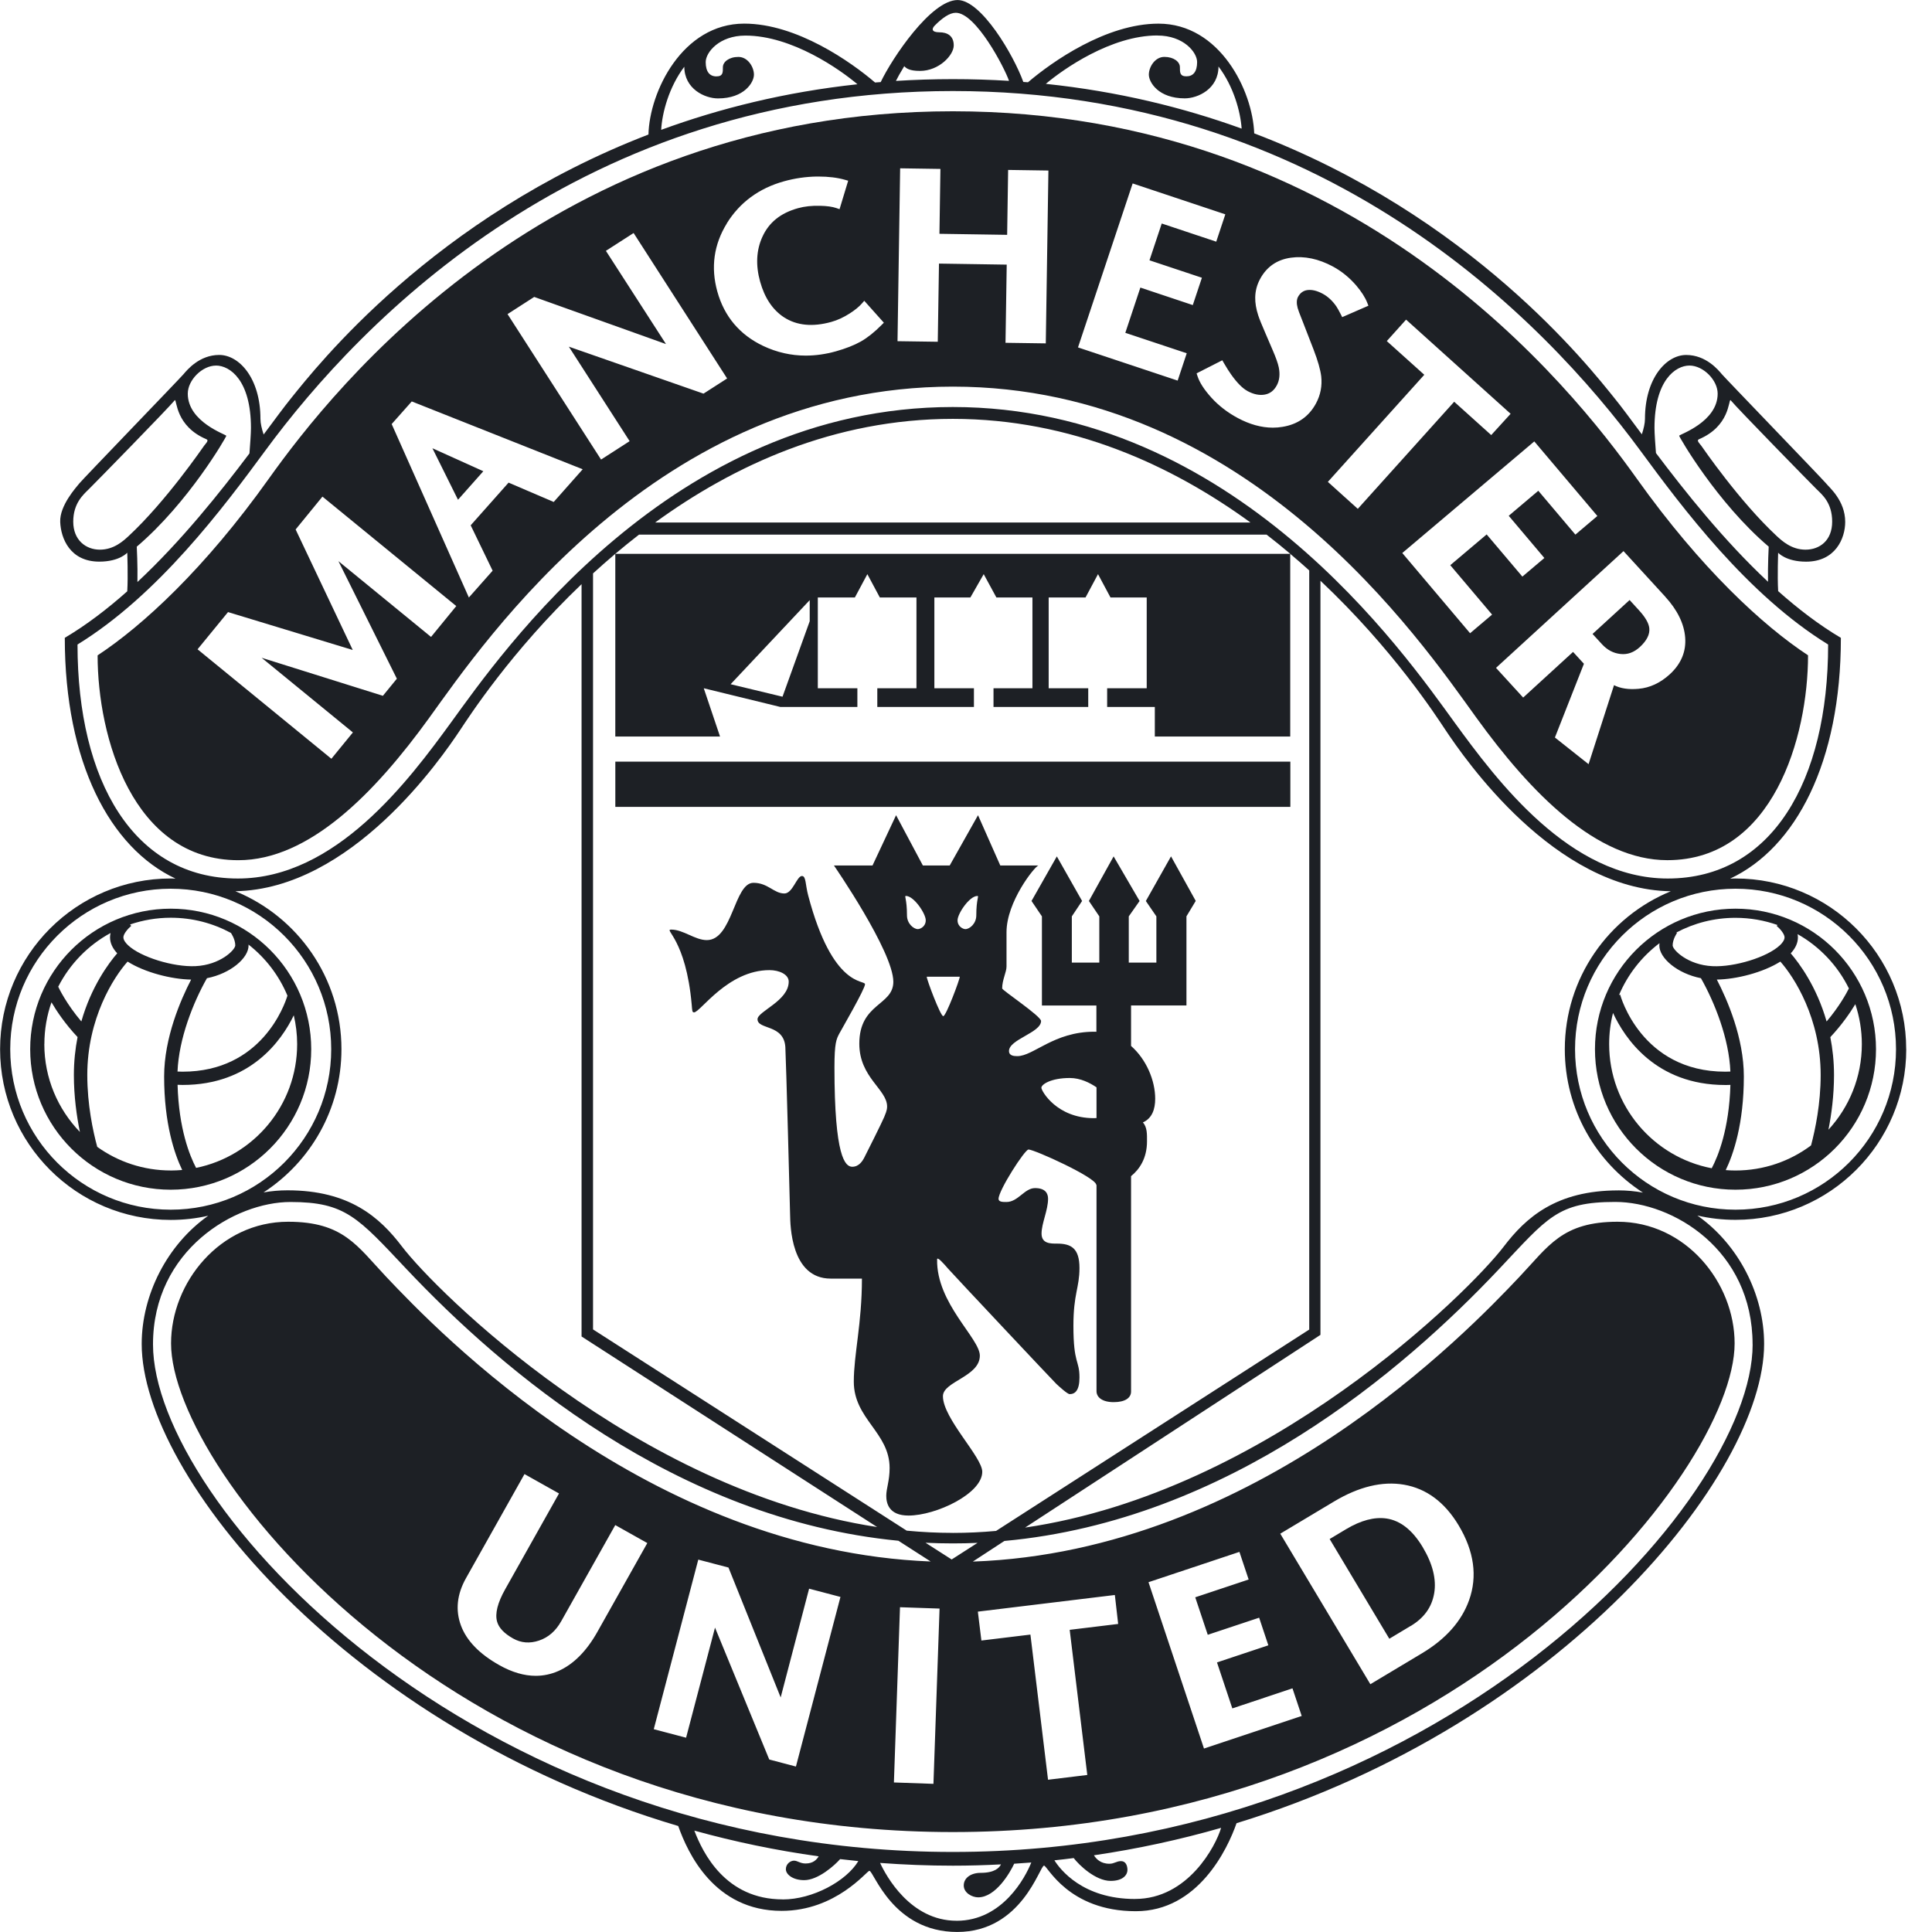
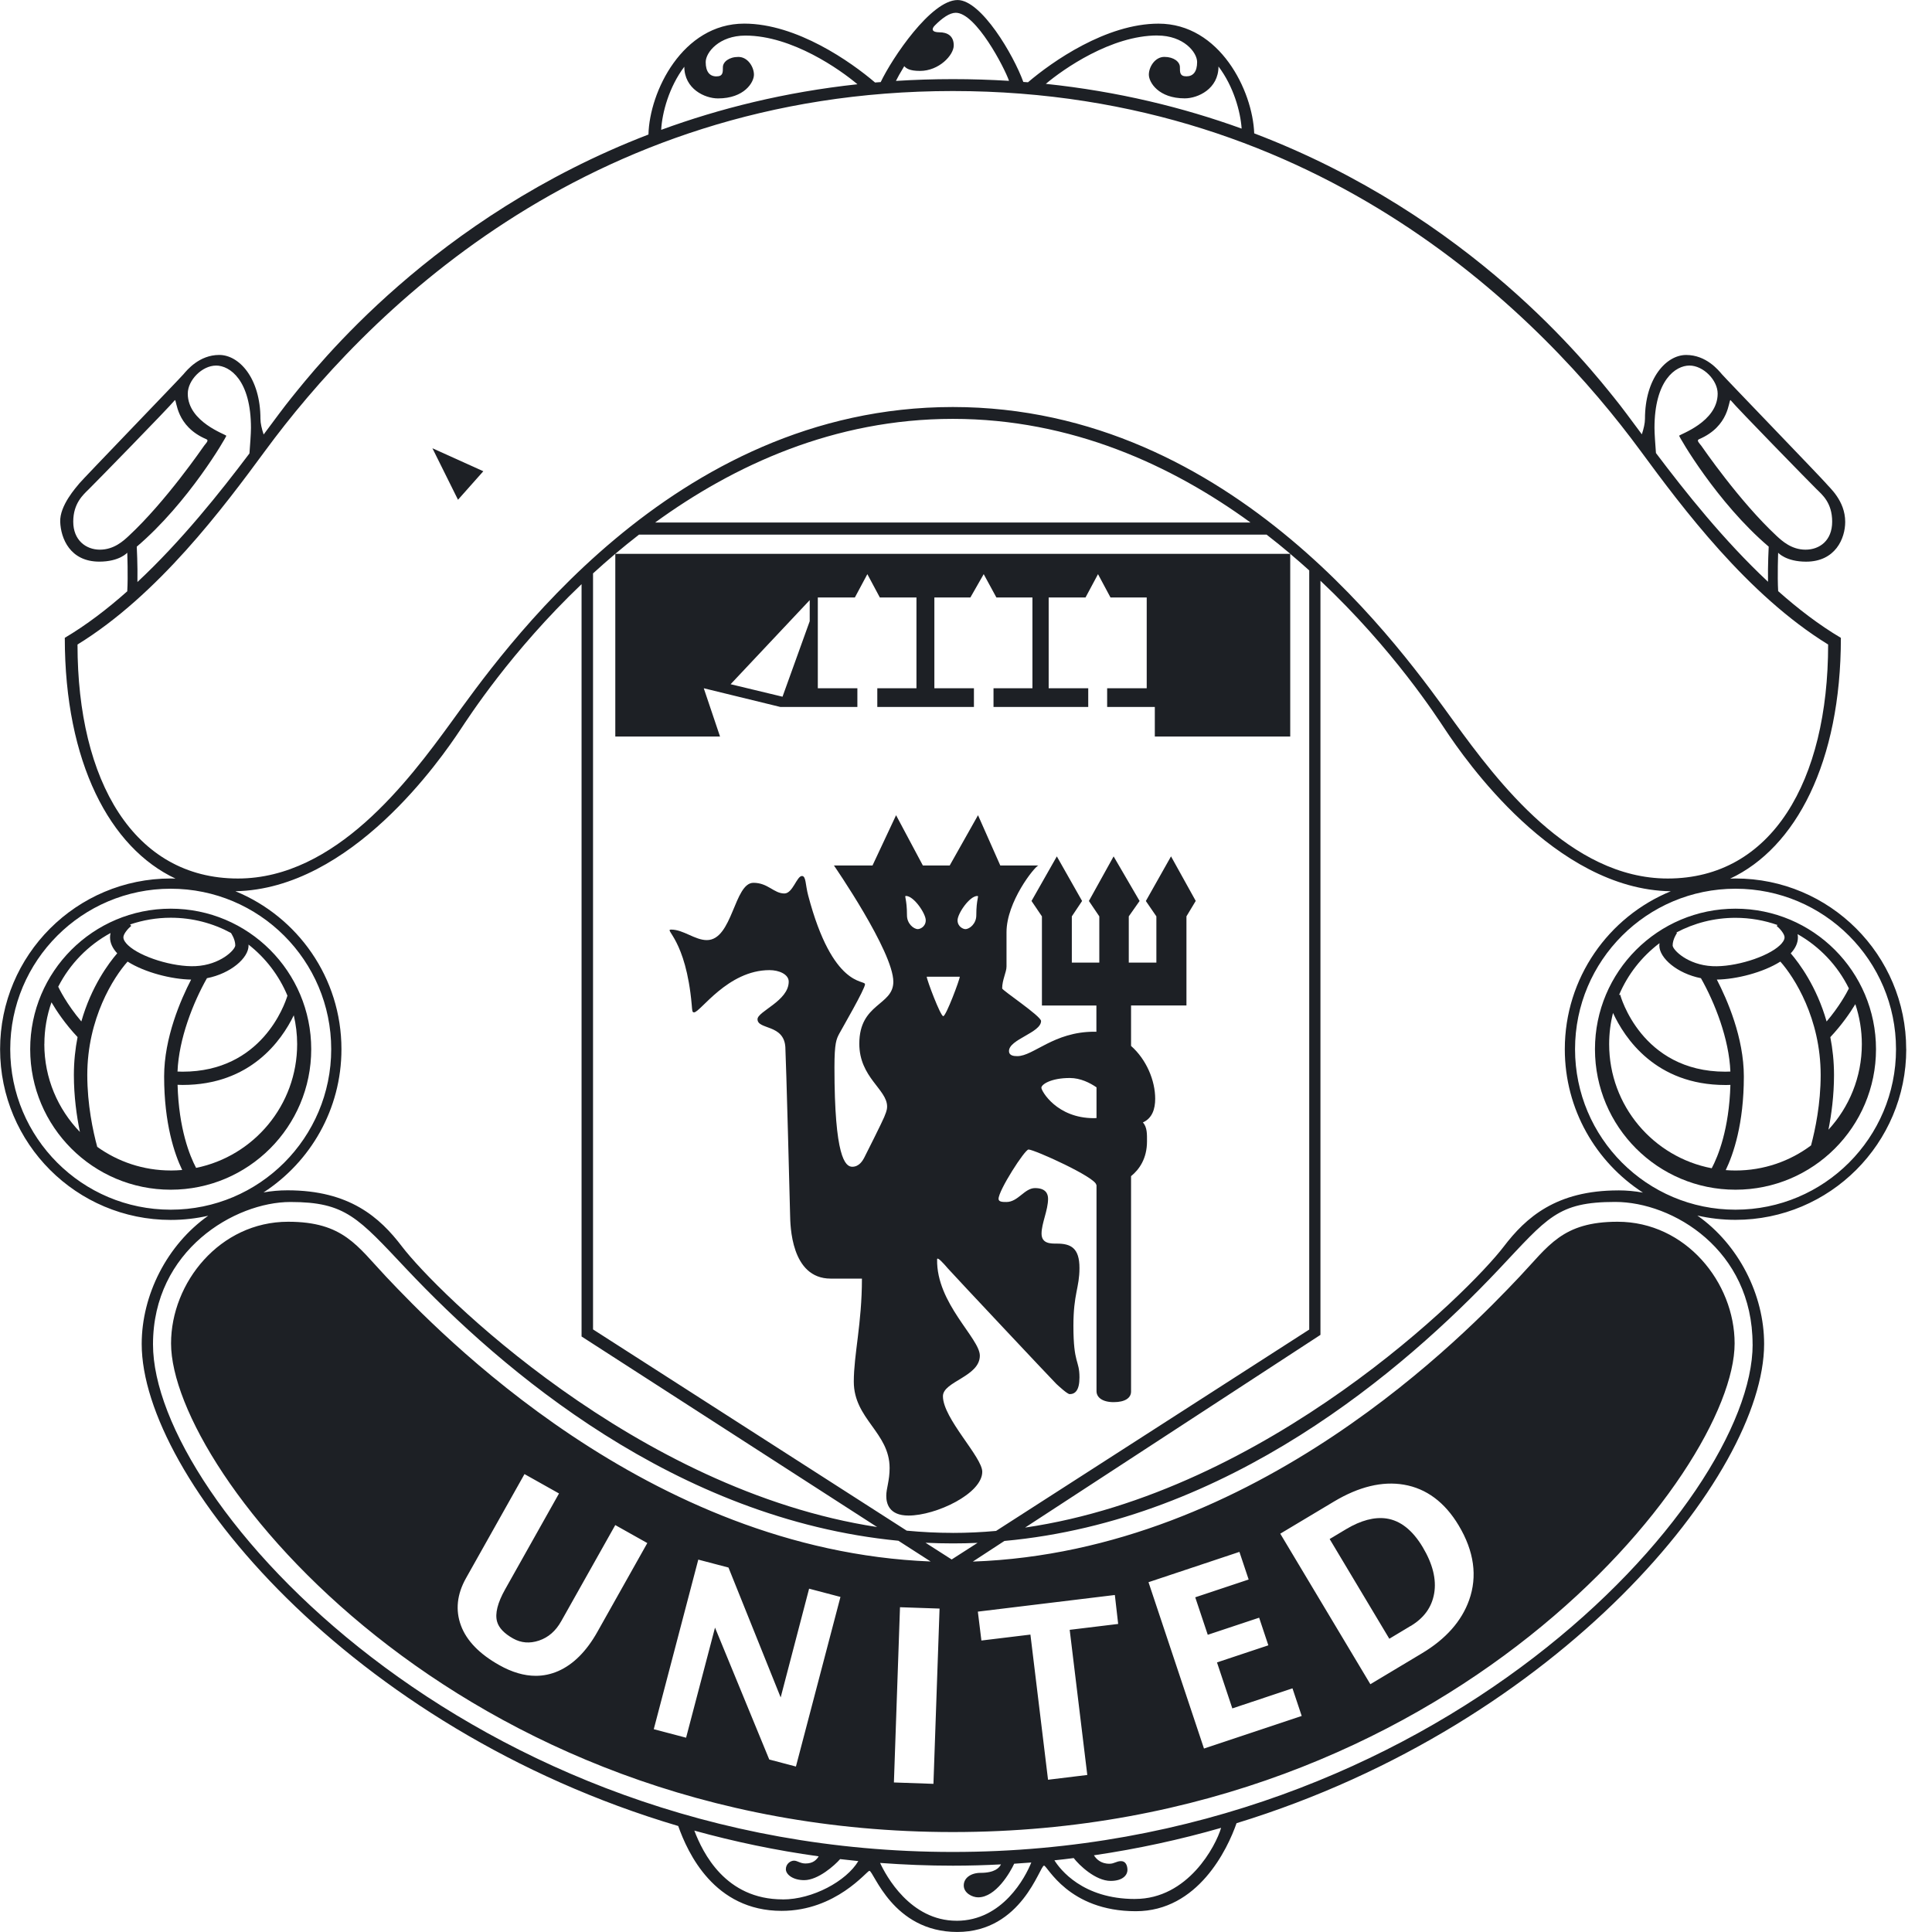
<svg xmlns="http://www.w3.org/2000/svg" width="67" height="67" viewBox="0 0 67 67" fill="none">
  <g clip-path="url(#clip0_5148_64403)">
    <path d="M48.914 56.392C49.384 56.111 49.652 55.74 49.736 55.256C49.819 54.772 49.685 54.233 49.338 53.653C48.987 53.066 48.564 52.731 48.08 52.66C47.665 52.6 47.194 52.724 46.682 53.03L46.111 53.372L48.18 56.83L48.913 56.39L48.914 56.392Z" fill="#1D2025" />
    <path d="M66.105 36.385C66.105 33.116 63.454 30.465 60.185 30.465C60.124 30.465 60.061 30.468 60 30.47C62.273 29.405 63.84 26.441 63.84 22.12C63.087 21.674 62.358 21.116 61.665 20.5C61.634 19.97 61.665 19.168 61.665 19.168C61.665 19.168 61.932 19.478 62.633 19.478C63.651 19.478 63.99 18.67 63.99 18.1C63.99 17.357 63.435 16.902 63.327 16.765C63.218 16.628 59.84 13.127 59.717 12.982C59.594 12.837 59.168 12.31 58.475 12.31C57.783 12.31 57.046 13.119 57.046 14.527C57.046 14.677 57.002 14.866 56.938 15.062C56.553 14.544 56.233 14.108 55.986 13.805C55.115 12.726 51.024 7.489 43.495 4.625C43.441 3.143 42.302 0.82 40.176 0.82C38.358 0.82 36.482 2.143 35.65 2.853C35.596 2.849 35.541 2.845 35.488 2.842C35.15 1.908 34.031 0.001 33.209 0.001C32.288 0.001 30.937 2.017 30.542 2.847C30.477 2.852 30.411 2.856 30.346 2.861C29.518 2.153 27.634 0.819 25.809 0.819C23.664 0.819 22.522 3.184 22.488 4.665C15.025 7.537 10.967 12.73 10.1 13.803C9.853 14.108 9.53 14.548 9.143 15.068C9.076 14.869 9.032 14.677 9.032 14.526C9.032 13.117 8.295 12.309 7.603 12.309C6.91 12.309 6.484 12.836 6.361 12.98C6.239 13.125 2.86 16.627 2.752 16.763C2.643 16.9 2.066 17.529 2.088 18.099C2.11 18.669 2.427 19.477 3.445 19.477C4.146 19.477 4.413 19.167 4.413 19.167C4.413 19.167 4.445 19.978 4.413 20.506C3.723 21.119 2.998 21.674 2.247 22.119C2.247 26.439 3.814 29.403 6.087 30.469C6.032 30.468 5.978 30.465 5.923 30.465C2.654 30.465 0.003 33.115 0.003 36.385C0.003 39.656 2.652 42.306 5.923 42.306C6.369 42.306 6.803 42.255 7.22 42.161C5.791 43.171 4.914 44.908 4.914 46.608C4.914 51.185 12.107 59.947 23.52 63.324C23.851 64.258 24.769 66.267 27.106 66.267C28.995 66.267 30.063 64.878 30.149 64.878C30.3 64.878 30.951 66.999 33.196 66.999C35.44 66.999 36.057 64.698 36.206 64.698C36.323 64.698 37.044 66.279 39.39 66.279C41.545 66.279 42.57 64.127 42.882 63.227C54.115 59.785 61.178 51.14 61.178 46.606C61.178 44.903 60.297 43.162 58.863 42.153C59.288 42.251 59.731 42.303 60.186 42.303C63.456 42.303 66.107 39.653 66.107 36.383L66.105 36.385ZM65.752 36.385C65.752 39.459 63.26 41.951 60.186 41.951C57.113 41.951 54.621 39.459 54.621 36.385C54.621 33.312 57.113 30.82 60.186 30.82C63.26 30.82 65.752 33.312 65.752 36.385ZM60.013 13.875C60.24 14.153 62.802 16.774 62.997 16.964C63.192 17.156 63.538 17.434 63.538 18.091C63.538 18.748 63.101 19.062 62.613 19.062C62.126 19.062 61.797 18.756 61.614 18.588C60.316 17.38 59.049 15.527 58.996 15.454C58.942 15.382 58.821 15.274 58.919 15.232C59.987 14.78 59.94 13.875 60.012 13.875H60.013ZM58.588 12.677C59.069 12.677 59.567 13.182 59.567 13.651C59.567 14.639 58.232 15.068 58.232 15.111C58.232 15.154 59.538 17.426 61.337 18.957C61.337 18.957 61.303 19.604 61.313 20.175C59.778 18.74 58.439 17.052 57.427 15.711C57.406 15.44 57.376 15.028 57.376 14.843C57.376 13.184 58.108 12.677 58.589 12.677H58.588ZM40.138 1.232C41.048 1.232 41.515 1.815 41.515 2.152C41.515 2.488 41.376 2.647 41.145 2.647C40.914 2.647 40.918 2.513 40.918 2.329C40.918 2.145 40.707 1.973 40.379 1.973C40.052 1.973 39.841 2.324 39.841 2.589C39.841 2.853 40.173 3.411 41.087 3.411C41.54 3.411 42.256 3.084 42.256 2.306C42.78 2.997 43.019 3.872 43.059 4.46C41.037 3.728 38.774 3.171 36.268 2.908C36.873 2.399 38.532 1.23 40.139 1.23L40.138 1.232ZM31.359 2.295C31.428 2.369 31.534 2.459 31.906 2.459C32.563 2.459 33.075 1.914 33.075 1.575C33.075 1.236 32.845 1.12 32.577 1.12C32.31 1.12 32.298 1.004 32.42 0.882C32.678 0.622 32.933 0.443 33.145 0.443C33.845 0.443 34.837 2.351 34.992 2.804C34.357 2.765 33.709 2.744 33.044 2.744C32.379 2.744 31.713 2.766 31.07 2.806C31.123 2.697 31.225 2.513 31.359 2.294V2.295ZM23.731 2.308C23.731 3.087 24.445 3.413 24.899 3.413C25.813 3.413 26.146 2.855 26.146 2.59C26.146 2.325 25.935 1.974 25.607 1.974C25.28 1.974 25.069 2.148 25.069 2.33C25.069 2.513 25.074 2.649 24.843 2.649C24.612 2.649 24.473 2.489 24.473 2.153C24.473 1.817 24.94 1.234 25.85 1.234C27.47 1.234 29.14 2.419 29.735 2.922C27.22 3.194 24.954 3.761 22.929 4.503C22.961 3.913 23.199 3.016 23.735 2.309L23.731 2.308ZM7.49 12.677C7.972 12.677 8.703 13.184 8.703 14.843C8.703 15.032 8.672 15.453 8.651 15.724C7.639 17.066 6.3 18.752 4.766 20.184C4.777 19.61 4.743 18.958 4.743 18.958C6.541 17.427 7.848 15.155 7.848 15.113C7.848 15.069 6.512 14.64 6.512 13.652C6.512 13.182 7.01 12.678 7.492 12.678L7.49 12.677ZM3.465 19.062C2.977 19.062 2.54 18.73 2.54 18.091C2.54 17.452 2.887 17.156 3.081 16.964C3.276 16.773 5.839 14.153 6.065 13.875C6.137 13.875 6.089 14.78 7.158 15.232C7.256 15.274 7.134 15.381 7.081 15.454C7.027 15.526 5.763 17.379 4.462 18.588C4.28 18.757 3.951 19.062 3.464 19.062H3.465ZM2.688 22.351C5.489 20.629 7.742 17.61 9.204 15.622C12.534 11.096 20.189 3.157 33.042 3.157C45.894 3.157 53.551 11.096 56.882 15.622C58.344 17.61 60.597 20.627 63.398 22.351C63.398 27.087 61.444 30.466 57.834 30.466C54.441 30.466 51.911 27.069 50.441 25.052C48.737 22.712 42.818 14.115 33.042 14.115C23.265 14.115 17.346 22.714 15.643 25.052C14.174 27.069 11.644 30.466 8.251 30.466C4.641 30.466 2.688 27.087 2.688 22.351ZM33.004 54.082L32.096 53.501C32.409 53.516 32.723 53.524 33.042 53.524C33.33 53.524 33.617 53.518 33.901 53.505L33.002 54.082H33.004ZM33.042 53.159C32.504 53.159 31.972 53.132 31.444 53.082L20.566 46.103V19.885C20.814 19.658 21.072 19.431 21.338 19.206V25.542H24.97L24.406 23.868L27.063 24.517H29.733V23.868H28.361V20.72H29.646L30.079 19.911L30.512 20.72H31.782V23.868H30.424V24.517H33.775V23.868H32.403V20.72H33.652L34.114 19.911L34.554 20.72H35.804V23.868H34.454V24.517H37.739V23.868H36.367V20.72H37.645L38.078 19.911L38.511 20.72H39.767V23.868H38.395V24.517H40.048V25.542H44.744V19.207C44.97 19.398 45.19 19.589 45.403 19.782V46.108L34.543 53.091C34.046 53.136 33.544 53.16 33.039 53.16L33.042 53.159ZM43.924 18.54C44.207 18.759 44.481 18.982 44.747 19.206H21.338C21.604 18.982 21.878 18.759 22.161 18.54H43.922H43.924ZM22.719 18.121C25.444 16.139 28.925 14.526 33.043 14.526C37.161 14.526 40.642 16.139 43.367 18.121H22.719ZM28.08 20.811V21.543L27.137 24.161L25.337 23.728L28.081 20.811H28.08ZM0.355 36.385C0.355 33.312 2.847 30.82 5.92 30.82C8.994 30.82 11.486 33.312 11.486 36.385C11.486 39.459 8.994 41.951 5.92 41.951C2.847 41.951 0.355 39.459 0.355 36.385ZM11.841 36.385C11.841 33.91 10.321 31.791 8.163 30.907C12.186 30.833 15.298 26.309 15.961 25.311C16.261 24.861 17.717 22.598 20.168 20.258V46.348L30.418 52.956C22.045 51.679 15.106 44.761 13.941 43.229C13.172 42.218 12.122 41.279 9.971 41.279C9.685 41.279 9.407 41.304 9.139 41.352C10.764 40.297 11.841 38.468 11.841 36.385ZM27.145 65.869C25.156 65.869 24.374 64.256 24.079 63.484C25.459 63.866 26.898 64.169 28.391 64.376C28.318 64.495 28.198 64.624 27.935 64.624C27.747 64.624 27.657 64.526 27.535 64.526C27.412 64.526 27.253 64.638 27.253 64.822C27.253 65.006 27.498 65.202 27.888 65.202C28.373 65.202 28.947 64.687 29.135 64.472C29.345 64.496 29.555 64.52 29.766 64.541C29.349 65.237 28.181 65.871 27.145 65.871V65.869ZM33.173 66.61C31.564 66.61 30.722 65.04 30.521 64.605C31.348 64.666 32.189 64.7 33.044 64.7C33.608 64.7 34.163 64.684 34.713 64.655C34.656 64.773 34.498 64.949 34.004 64.949C33.675 64.949 33.422 65.122 33.422 65.386C33.422 65.649 33.718 65.798 33.921 65.798C34.537 65.798 35.033 64.929 35.171 64.632C35.369 64.619 35.568 64.606 35.764 64.59C35.562 65.097 34.771 66.611 33.173 66.611V66.61ZM39.362 65.855C37.544 65.855 36.761 64.826 36.566 64.514C36.791 64.491 37.014 64.465 37.235 64.436C37.417 64.675 37.989 65.228 38.516 65.228C38.958 65.228 39.099 65.006 39.099 64.852C39.099 64.698 39.04 64.542 38.877 64.542C38.714 64.542 38.646 64.633 38.473 64.633C38.164 64.633 38.013 64.46 37.936 64.34C39.465 64.115 40.939 63.793 42.347 63.388C42.163 64.016 41.2 65.854 39.364 65.854L39.362 65.855ZM60.78 46.623C60.78 52.095 49.805 64.224 33.042 64.224C16.278 64.224 5.306 52.095 5.306 46.622C5.306 43.345 8.157 41.684 10.071 41.684C11.985 41.684 12.412 42.225 14.104 44.018C17.402 47.511 23.424 52.684 31.156 53.432L32.274 54.151C22.453 53.767 15.184 46.172 13.392 44.277C12.387 43.213 11.912 42.369 9.992 42.369C7.626 42.369 5.932 44.479 5.932 46.588C5.932 51.045 15.838 63.534 33.043 63.534C50.248 63.534 60.155 51.045 60.155 46.588C60.155 44.479 58.461 42.369 56.096 42.369C54.175 42.369 53.702 43.214 52.695 44.277C50.898 46.177 43.596 53.808 33.737 54.154L34.831 53.439C42.611 52.727 48.669 47.526 51.98 44.016C53.673 42.223 54.014 41.682 56.014 41.682C58.013 41.682 60.778 43.342 60.778 46.621L60.78 46.623ZM32.583 55.785L32.371 61.862L31 61.814L31.211 55.737L32.583 55.784V55.785ZM29.146 55.381L27.602 61.262L26.677 61.018L24.796 56.444L23.793 60.262L22.672 59.967L24.216 54.086L25.263 54.361L27.073 58.865L28.059 55.094L29.146 55.38V55.381ZM17.238 56.235C17.298 56.452 17.486 56.649 17.795 56.822C18.071 56.977 18.37 57.001 18.691 56.894C19.019 56.783 19.272 56.562 19.465 56.218L21.337 52.888L22.448 53.512L20.715 56.595C20.339 57.264 19.884 57.719 19.364 57.949C19.112 58.06 18.849 58.116 18.579 58.116C18.177 58.116 17.752 57.992 17.315 57.745C16.626 57.359 16.179 56.896 15.985 56.371C15.788 55.839 15.847 55.287 16.16 54.73L18.189 51.12L19.386 51.792L17.517 55.118C17.255 55.584 17.161 55.96 17.238 56.234V56.235ZM37.708 61.554L36.345 61.72L35.734 56.686L34.034 56.892L33.911 55.89L38.662 55.313L38.777 56.317L37.096 56.521L37.706 61.554H37.708ZM41.884 56.693L43.666 56.1L43.985 57.058L42.204 57.651L42.736 59.246L44.822 58.55L45.142 59.508L41.753 60.638L39.829 54.869L42.982 53.818L43.302 54.776L41.45 55.393L41.883 56.69L41.884 56.693ZM44.4 53.186L46.263 52.071C47.125 51.556 47.94 51.359 48.686 51.487C49.465 51.62 50.104 52.095 50.586 52.901C51.121 53.794 51.242 54.666 50.947 55.492C50.687 56.221 50.139 56.84 49.317 57.332L47.523 58.407L44.4 53.189V53.186ZM56.119 41.282C53.968 41.282 52.918 42.221 52.148 43.231C50.977 44.77 43.976 51.745 35.549 52.975L45.792 46.292V20.14C48.32 22.521 49.821 24.856 50.126 25.313C50.792 26.311 53.91 30.848 57.942 30.908C55.785 31.792 54.266 33.911 54.266 36.386C54.266 38.472 55.346 40.305 56.976 41.359C56.699 41.308 56.414 41.281 56.119 41.281V41.282Z" fill="#1D2025" />
-     <path d="M44.748 26.413H21.339V27.982H44.748V26.413Z" fill="#1D2025" />
    <path d="M39.736 31.245L40.102 31.779V33.382H39.145V31.779L39.52 31.245L38.619 29.699L37.762 31.245L38.123 31.779V33.382H37.17V31.779L37.526 31.245L36.65 29.699L35.772 31.245L36.133 31.779V34.87H38.022V35.781C37.997 35.781 37.971 35.779 37.946 35.779C36.544 35.779 35.841 36.626 35.279 36.626C35.159 36.626 34.991 36.612 34.991 36.448C34.991 36.044 36.103 35.813 36.103 35.408C36.103 35.238 34.754 34.342 34.754 34.278C34.754 33.979 34.905 33.716 34.905 33.518V32.328C34.905 31.275 35.873 30.059 36.01 30.014H34.689L33.917 28.271L32.935 30.014H32.004L31.075 28.271L30.258 30.014H28.92C28.92 30.014 30.98 32.997 30.98 34.047C30.98 34.878 29.8 34.784 29.8 36.194C29.8 37.368 30.764 37.777 30.764 38.374C30.764 38.523 30.696 38.644 30.663 38.739C30.629 38.836 30.008 40.082 29.965 40.159C29.922 40.236 29.802 40.462 29.556 40.462C29.309 40.462 28.938 40.125 28.938 37.015C28.938 36.165 29.007 36.034 29.103 35.85C29.201 35.667 29.998 34.296 29.998 34.132C29.998 33.968 28.879 34.283 28.028 31.057C27.927 30.679 27.956 30.379 27.811 30.379C27.631 30.379 27.492 30.985 27.202 30.985C26.836 30.985 26.634 30.615 26.129 30.615C25.457 30.615 25.407 32.602 24.512 32.602C24.1 32.602 23.698 32.237 23.276 32.237C23.011 32.237 23.786 32.559 23.988 34.841C24.006 35.053 24.003 35.108 24.069 35.108C24.286 35.108 25.234 33.643 26.686 33.643C27.016 33.643 27.352 33.788 27.352 34.042C27.352 34.711 26.27 35.072 26.27 35.346C26.27 35.716 27.184 35.511 27.235 36.311C27.259 36.711 27.394 41.785 27.4 42.132C27.408 42.479 27.422 44.341 28.809 44.341H29.891C29.891 45.901 29.609 46.969 29.609 47.914C29.609 49.213 30.851 49.676 30.851 50.91C30.851 51.353 30.735 51.618 30.735 51.872C30.735 52.126 30.821 52.558 31.506 52.558C32.461 52.558 34.064 51.798 34.064 51.04C34.064 50.527 32.7 49.192 32.7 48.419C32.7 47.906 33.98 47.743 33.98 47.012C33.98 46.412 32.469 45.199 32.498 43.676C32.498 43.564 32.718 43.809 32.873 43.99C33.029 44.17 36.54 47.906 36.634 47.994C36.728 48.081 37.016 48.347 37.096 48.347C37.286 48.347 37.435 48.215 37.435 47.769C37.435 47.155 37.225 47.314 37.225 45.979C37.225 44.86 37.435 44.664 37.435 43.972C37.435 43.28 37.136 43.127 36.655 43.127C36.444 43.127 36.12 43.136 36.12 42.78C36.12 42.424 36.346 41.967 36.346 41.573C36.346 41.394 36.26 41.202 35.894 41.202C35.527 41.202 35.307 41.684 34.903 41.684C34.782 41.684 34.629 41.686 34.629 41.575C34.629 41.279 35.539 39.864 35.668 39.864C35.87 39.864 38.017 40.836 38.017 41.091H38.026V48.243C38.026 48.459 38.228 48.625 38.622 48.625C39.015 48.625 39.224 48.48 39.224 48.257V40.788C39.511 40.556 39.777 40.175 39.777 39.58C39.777 39.335 39.787 39.096 39.635 38.924C39.958 38.781 40.061 38.459 40.061 38.103C40.061 37.474 39.759 36.744 39.224 36.272V34.869H41.145V31.778L41.467 31.243L40.61 29.698L39.739 31.243L39.736 31.245ZM31.834 32.221C31.68 32.221 31.453 32.027 31.453 31.745C31.453 31.164 31.35 31.07 31.416 31.07C31.695 31.07 32.104 31.685 32.104 31.912C32.104 32.139 31.907 32.22 31.834 32.22V32.221ZM32.71 35.239C32.614 35.239 32.138 33.973 32.138 33.872H33.284C33.284 33.969 32.808 35.239 32.712 35.239H32.71ZM33.857 31.745C33.857 32.027 33.631 32.221 33.477 32.221C33.406 32.221 33.207 32.139 33.207 31.914C33.207 31.688 33.617 31.071 33.896 31.071C33.961 31.071 33.857 31.164 33.857 31.747V31.745ZM38.024 38.773C37.996 38.776 37.967 38.777 37.934 38.777C36.646 38.777 36.114 37.833 36.114 37.722C36.114 37.611 36.436 37.384 37.101 37.384C37.473 37.384 37.805 37.556 38.026 37.708V38.774L38.024 38.773Z" fill="#1D2025" />
    <path d="M5.92 31.512C3.229 31.512 1.047 33.694 1.047 36.385C1.047 39.077 3.229 41.258 5.92 41.258C8.612 41.258 10.793 39.077 10.793 36.385C10.793 33.694 8.612 31.512 5.92 31.512ZM8.618 32.757C9.208 33.219 9.676 33.827 9.968 34.528C9.873 34.843 9.07 37.165 6.332 37.165C6.272 37.165 6.215 37.162 6.156 37.16C6.202 36.023 6.696 34.772 7.177 33.923C8.003 33.76 8.62 33.222 8.62 32.791C8.62 32.781 8.618 32.77 8.617 32.76L8.618 32.757ZM4.55 32.109L4.511 32.06C4.954 31.91 5.427 31.826 5.922 31.826C6.678 31.826 7.389 32.018 8.009 32.354C8.016 32.364 8.159 32.571 8.159 32.787C8.152 32.945 7.635 33.464 6.78 33.505C6.008 33.541 4.869 33.188 4.439 32.778C4.366 32.709 4.279 32.605 4.279 32.504C4.279 32.387 4.442 32.198 4.551 32.109H4.55ZM1.539 36.209C1.539 35.7 1.626 35.213 1.785 34.759C1.961 35.058 2.26 35.509 2.69 35.965C2.611 36.368 2.562 36.806 2.562 37.28C2.562 38.027 2.66 38.713 2.771 39.255C2.008 38.466 1.537 37.393 1.537 36.209H1.539ZM2.019 34.218C2.422 33.429 3.057 32.777 3.835 32.356C3.823 32.404 3.816 32.455 3.816 32.506C3.816 32.697 3.9 32.884 4.065 33.06C3.771 33.4 3.166 34.21 2.821 35.423C2.308 34.82 2.047 34.279 2.019 34.218ZM5.922 40.591C4.971 40.591 4.091 40.287 3.372 39.772C3.224 39.227 3.027 38.307 3.027 37.28C3.027 35.316 3.941 33.887 4.425 33.347C5.023 33.725 5.95 33.961 6.628 33.971C6.269 34.665 5.692 35.987 5.692 37.329C5.692 38.97 6.053 40.022 6.318 40.574C6.188 40.585 6.056 40.592 5.923 40.592L5.922 40.591ZM6.801 40.502C6.581 40.086 6.201 39.152 6.158 37.62C6.216 37.623 6.274 37.625 6.334 37.625C8.68 37.625 9.762 36.092 10.188 35.21C10.263 35.531 10.305 35.865 10.305 36.208C10.305 38.327 8.801 40.094 6.802 40.501L6.801 40.502Z" fill="#1D2025" />
    <path d="M60.185 41.258C62.877 41.258 65.058 39.077 65.058 36.385C65.058 33.694 62.877 31.512 60.185 31.512C57.494 31.512 55.312 33.694 55.312 36.385C55.312 39.077 57.494 41.258 60.185 41.258ZM62.807 39.721C62.076 40.269 61.168 40.592 60.185 40.592C60.072 40.592 59.959 40.587 59.847 40.578C60.112 40.027 60.475 38.974 60.475 37.329C60.475 35.987 59.898 34.665 59.538 33.971C60.216 33.961 61.142 33.726 61.741 33.347C62.223 33.888 63.139 35.317 63.139 37.28C63.139 38.276 62.952 39.171 62.806 39.72L62.807 39.721ZM64.567 36.21C64.567 37.355 64.127 38.397 63.409 39.177C63.513 38.648 63.602 37.992 63.602 37.281C63.602 36.808 63.553 36.37 63.474 35.967C63.874 35.541 64.162 35.12 64.341 34.824C64.487 35.26 64.567 35.727 64.567 36.212V36.21ZM62.338 32.395C63.105 32.828 63.727 33.485 64.118 34.278C64.035 34.445 63.78 34.912 63.345 35.424C62.999 34.211 62.394 33.401 62.101 33.061C62.265 32.885 62.35 32.7 62.35 32.507C62.35 32.469 62.345 32.431 62.338 32.395ZM58.134 32.339C58.745 32.014 59.443 31.829 60.185 31.829C60.696 31.829 61.187 31.918 61.642 32.078L61.614 32.111C61.724 32.2 61.887 32.388 61.887 32.506C61.887 32.606 61.8 32.71 61.727 32.779C61.296 33.19 60.158 33.544 59.386 33.506C58.53 33.465 58.013 32.945 58.006 32.789C58.006 32.568 58.156 32.356 58.157 32.354L58.134 32.337V32.339ZM57.55 32.71C57.547 32.738 57.544 32.764 57.544 32.791C57.544 33.223 58.161 33.76 58.987 33.923C59.468 34.773 59.962 36.023 60.008 37.16C59.949 37.162 59.892 37.165 59.832 37.165C56.911 37.165 56.192 34.52 56.186 34.494L56.147 34.505C56.449 33.79 56.937 33.172 57.548 32.71H57.55ZM59.833 37.628C59.893 37.628 59.95 37.625 60.009 37.623C59.965 39.165 59.579 40.103 59.361 40.514C57.336 40.128 55.804 38.349 55.804 36.21C55.804 35.837 55.85 35.475 55.938 35.128C56.336 35.99 57.409 37.627 59.833 37.627V37.628Z" fill="#1D2025" />
-     <path d="M56.2 22.68C56.444 22.706 56.662 22.626 56.868 22.439C57.109 22.217 57.22 21.996 57.196 21.784C57.177 21.61 57.059 21.407 56.849 21.176L56.513 20.808L55.228 21.985L55.551 22.337C55.738 22.541 55.951 22.654 56.2 22.68Z" fill="#1D2025" />
-     <path d="M14.893 24.882C16.8 22.244 22.787 13.408 33.044 13.408C43.302 13.408 49.287 22.244 51.194 24.882C53.1 27.52 55.372 29.83 57.821 29.83C61.488 29.83 62.701 25.556 62.701 22.725C61.141 21.7 58.989 19.722 56.766 16.603C54.543 13.484 47.004 3.859 33.042 3.859C19.079 3.859 11.543 13.485 9.32 16.604C7.097 19.724 4.945 21.7 3.385 22.727C3.385 25.556 4.598 29.831 8.265 29.831C10.715 29.831 12.987 27.52 14.892 24.884L14.893 24.882ZM57.747 20.691C58.169 21.153 58.403 21.627 58.44 22.105C58.479 22.592 58.3 23.023 57.906 23.384C57.577 23.685 57.213 23.853 56.825 23.887C56.484 23.919 56.196 23.876 55.973 23.761L55.09 26.501L53.923 25.576L54.929 23.019L54.552 22.608L52.822 24.191L51.88 23.161L56.302 19.112L57.749 20.692L57.747 20.691ZM53.207 15.307L55.395 17.894L54.633 18.54L53.347 17.019L52.321 17.887L53.557 19.351L52.794 19.996L51.556 18.533L50.294 19.6L51.744 21.314L50.981 21.96L48.63 19.178L53.209 15.307H53.207ZM48.761 11.084L52.387 14.35L51.714 15.088L50.43 13.932L47.087 17.646L46.049 16.711L49.393 12.997L48.093 11.828L48.762 11.084H48.761ZM43.261 13.561C43.478 13.678 43.681 13.718 43.866 13.683C44.045 13.649 44.181 13.545 44.279 13.362C44.372 13.189 44.395 12.979 44.346 12.738C44.316 12.593 44.243 12.391 44.133 12.137L43.887 11.564C43.762 11.277 43.676 11.066 43.634 10.937C43.561 10.714 43.526 10.503 43.53 10.312C43.534 10.089 43.59 9.875 43.698 9.676C43.925 9.253 44.285 9.004 44.766 8.937C45.233 8.871 45.725 8.974 46.227 9.244C46.525 9.406 46.795 9.625 47.029 9.896C47.213 10.111 47.343 10.315 47.415 10.499L47.455 10.602L46.546 10.998L46.497 10.9C46.435 10.778 46.385 10.689 46.343 10.625C46.209 10.431 46.048 10.282 45.869 10.186C45.675 10.082 45.499 10.039 45.341 10.059C45.197 10.079 45.091 10.156 45.015 10.294C44.963 10.391 44.959 10.521 45.001 10.68C45.013 10.726 45.056 10.854 45.202 11.216L45.554 12.124C45.703 12.51 45.791 12.823 45.819 13.052C45.855 13.382 45.795 13.696 45.639 13.987C45.394 14.444 45.001 14.719 44.474 14.803C44.365 14.822 44.252 14.831 44.14 14.831C43.745 14.831 43.334 14.717 42.92 14.494C42.568 14.305 42.263 14.069 42.012 13.793C41.757 13.51 41.599 13.265 41.527 13.04L41.497 12.947L42.388 12.494L42.442 12.588C42.543 12.761 42.629 12.897 42.697 12.991C42.9 13.276 43.089 13.467 43.26 13.559L43.261 13.561ZM39.278 6.361L42.493 7.433L42.178 8.381L40.288 7.751L39.863 9.027L41.681 9.632L41.365 10.58L39.547 9.973L39.025 11.542L41.155 12.251L40.84 13.199L37.384 12.048L39.28 6.36L39.278 6.361ZM31.216 5.837L32.613 5.858L32.579 8.108L34.927 8.144L34.961 5.893L36.358 5.914L36.267 11.908L34.87 11.888L34.912 9.177L32.563 9.141L32.521 11.852L31.125 11.832L31.216 5.837ZM25.204 7.747C25.654 7.02 26.322 6.528 27.186 6.288C27.565 6.182 27.948 6.128 28.324 6.122H28.378C28.732 6.122 29.042 6.16 29.302 6.235L29.414 6.267L29.115 7.254L29.002 7.215C28.866 7.168 28.678 7.142 28.445 7.137C28.154 7.129 27.901 7.157 27.677 7.219C27.07 7.387 26.665 7.713 26.437 8.217C26.228 8.677 26.202 9.199 26.36 9.766C26.517 10.332 26.797 10.749 27.19 11.005C27.631 11.29 28.181 11.344 28.828 11.164C29.041 11.105 29.256 11.006 29.469 10.869C29.646 10.756 29.787 10.641 29.886 10.529L29.972 10.431L30.651 11.191L30.574 11.268C30.327 11.518 30.084 11.711 29.855 11.842C29.624 11.972 29.332 12.087 28.987 12.184C28.633 12.283 28.281 12.332 27.942 12.332C27.433 12.332 26.938 12.219 26.468 11.997C25.652 11.61 25.117 10.975 24.876 10.109C24.644 9.273 24.755 8.478 25.207 7.747H25.204ZM18.525 10.297L23.096 11.932L21.012 8.699L21.973 8.081L25.216 13.125L24.397 13.651L19.727 12.022L21.835 15.299L20.844 15.937L17.601 10.893L18.525 10.298V10.297ZM14.278 13.921L20.207 16.274L19.202 17.408L17.637 16.737L16.323 18.217L17.084 19.791L16.26 20.721L13.583 14.706L14.278 13.923V13.921ZM7.909 21.227L12.233 22.541L10.252 18.361L11.182 17.222L15.823 21.018L14.948 22.088L11.736 19.46L13.763 23.537L13.278 24.13L9.073 22.811L12.238 25.4L11.492 26.313L6.851 22.517L7.908 21.226L7.909 21.227Z" fill="#1D2025" />
-     <path d="M14.996 15.545L15.883 17.331L16.761 16.342L14.996 15.545Z" fill="#1D2025" />
+     <path d="M14.996 15.545L15.883 17.331L16.761 16.342L14.996 15.545" fill="#1D2025" />
  </g>
  <defs>
    <clipPath id="clip0_5148_64403">
      <rect width="66.105" height="67" fill="white" />
    </clipPath>
  </defs>
</svg>